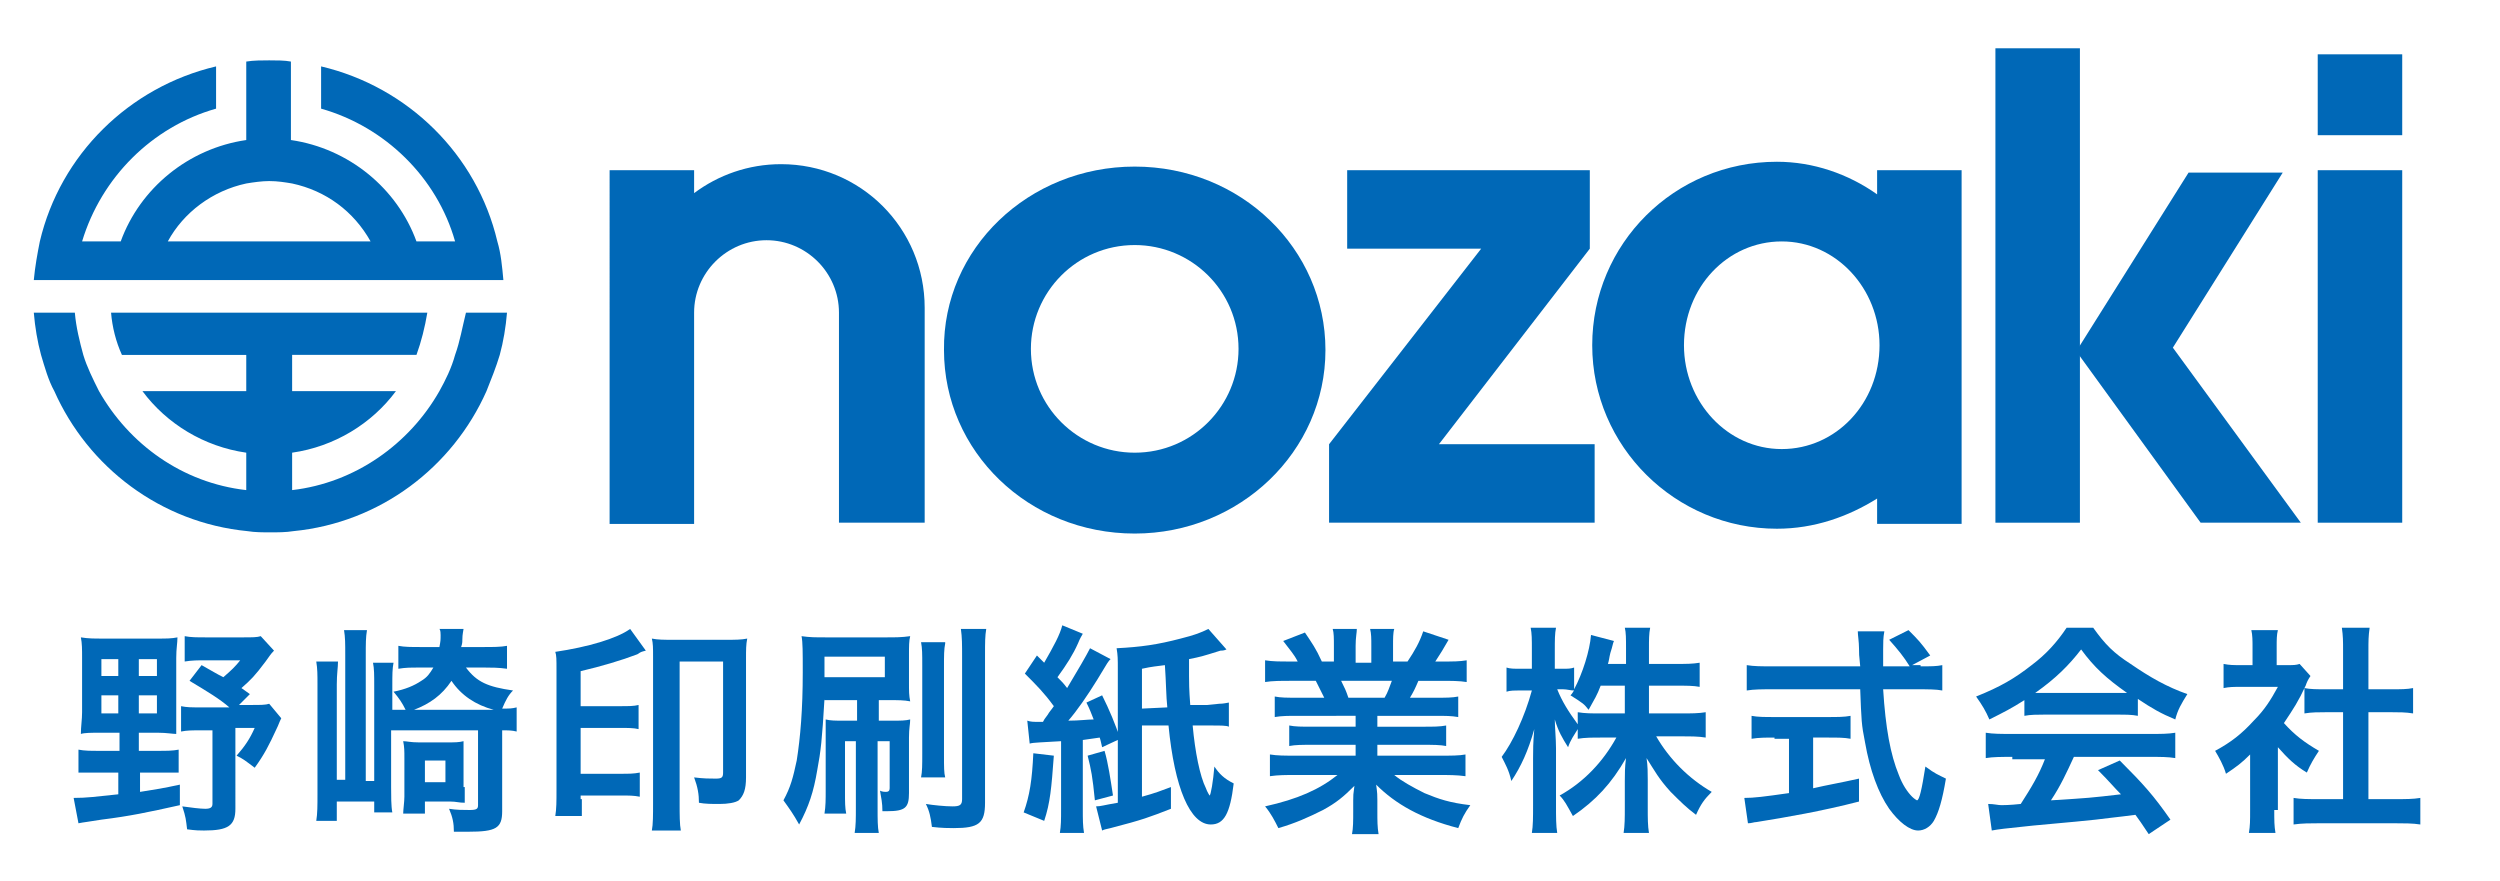
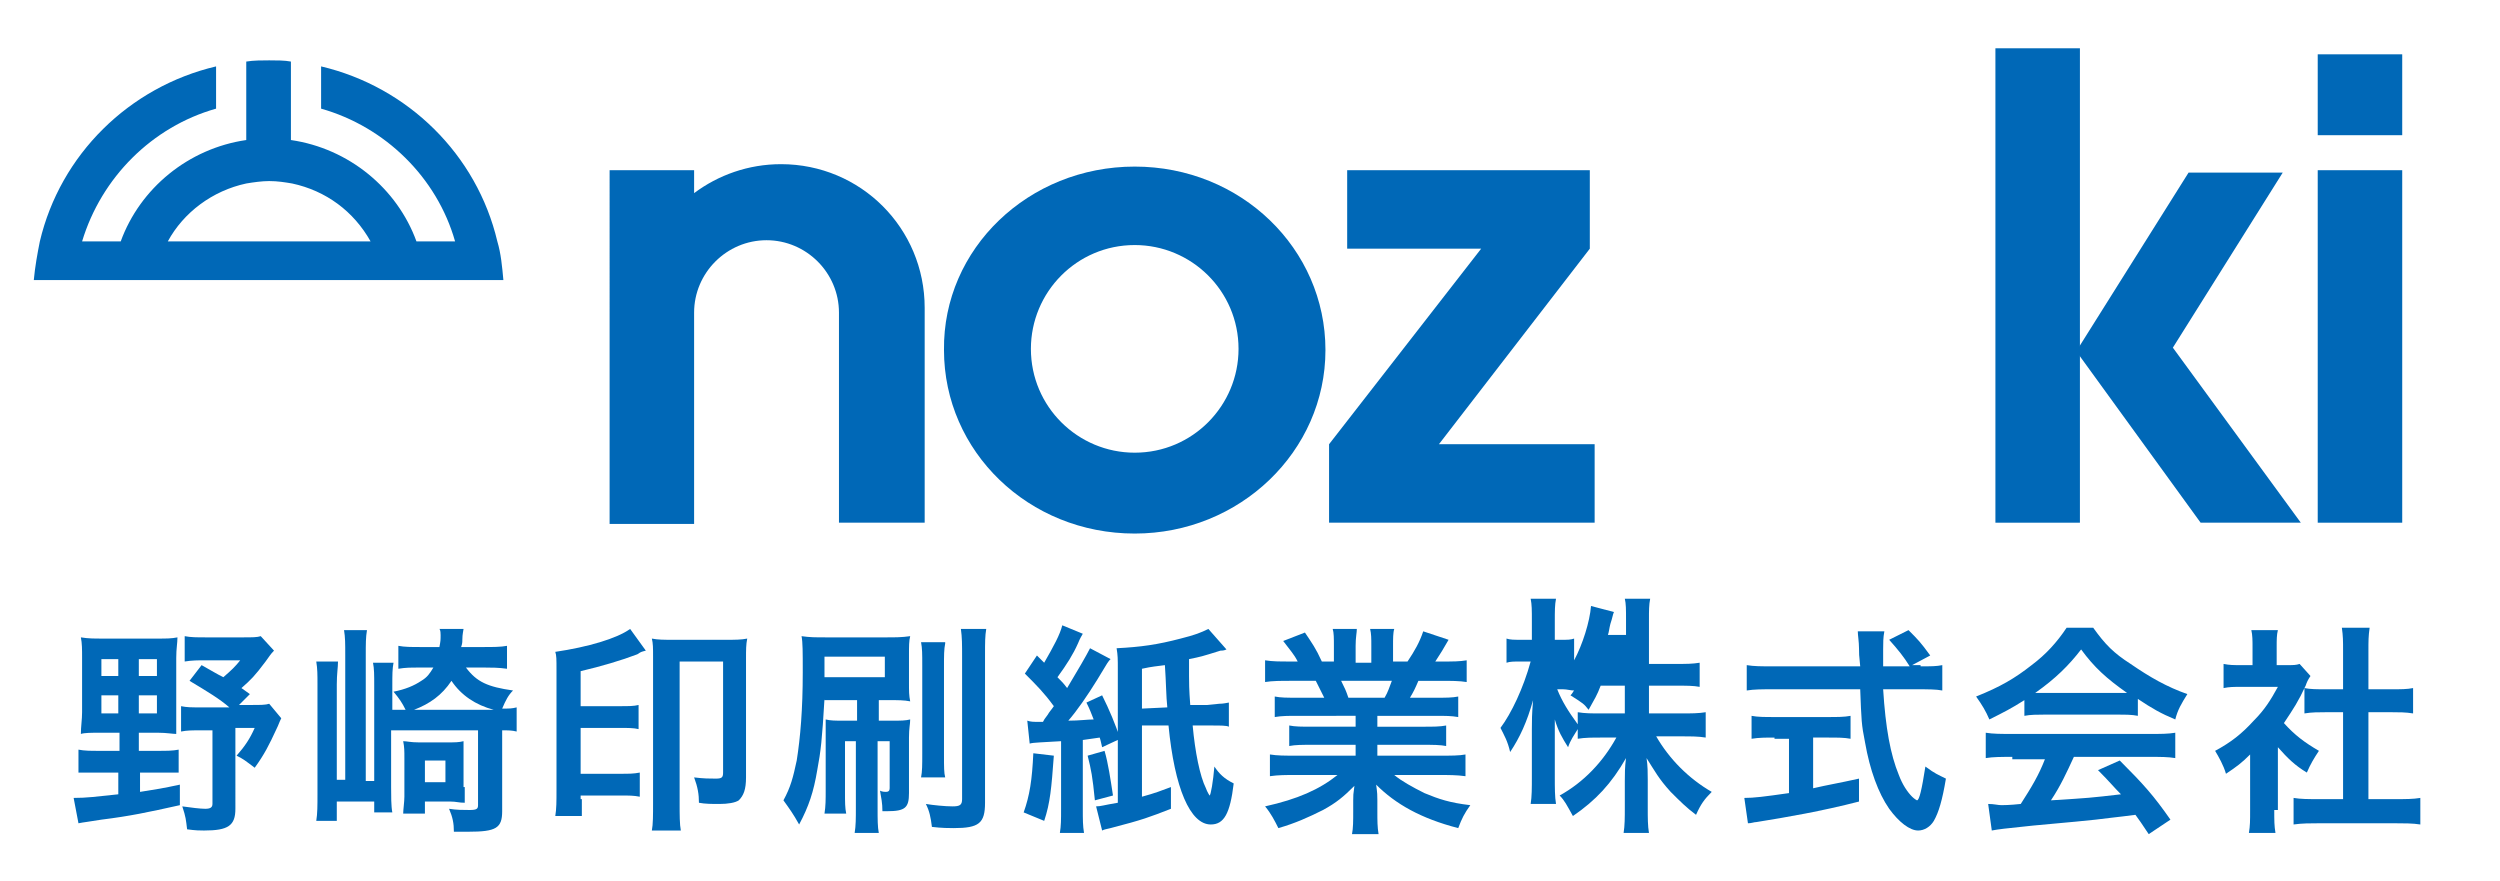
<svg xmlns="http://www.w3.org/2000/svg" version="1.1" id="レイヤー_1" x="0px" y="0px" viewBox="0 0 207.1 73" style="enable-background:new 0 0 207.1 73;" xml:space="preserve">
  <style type="text/css">
	.st0{fill:#0068B7;}
</style>
  <g>
    <g>
-       <path class="st0" d="M37.7,29.4c-0.3,1.1-0.8,2.1-1.3,3c-2.5,4.4-7,7.6-12.2,8.2v-3.1c3.5-0.5,6.6-2.4,8.6-5.1h-5.1h-3.5v-3h6.3h4    c0.4-1.1,0.7-2.3,0.9-3.5h-3.6h-7.5h-3.8h-7.5H9.2c0.1,1.2,0.4,2.4,0.9,3.5h4h6.3v3h-3.5h-5.1c2,2.7,5.1,4.6,8.6,5.1v3.1    c-5.3-0.6-9.7-3.8-12.2-8.2c-0.5-1-1-2-1.3-3c-0.3-1.1-0.6-2.3-0.7-3.5H2.8c0.1,1.2,0.3,2.4,0.6,3.5c0.3,1,0.6,2.1,1.1,3    c2.8,6.3,8.8,10.9,16,11.6c0.6,0.1,1.3,0.1,1.9,0.1c0.6,0,1.3,0,1.9-0.1c7.2-0.7,13.2-5.3,16-11.6c0.4-1,0.8-2,1.1-3    c0.3-1.1,0.5-2.3,0.6-3.5h-3.4C38.3,27.1,38.1,28.3,37.7,29.4z" />
      <path class="st0" d="M9.2,23.2h3.6h7.5h3.8h7.5h3.6h3.1h3.4c-0.1-1.1-0.2-2.2-0.5-3.2c-1.7-7.2-7.4-12.8-14.6-14.5V9    c5.3,1.5,9.6,5.7,11.1,11h-3.2c-1.6-4.4-5.6-7.7-10.4-8.4V10V8.5V5.1C23.6,5,22.9,5,22.3,5c-0.6,0-1.3,0-1.9,0.1v3.4V10v1.6    c-4.8,0.7-8.8,4-10.4,8.4H6.8c1.6-5.3,5.8-9.5,11.1-11V5.5C10.7,7.2,5,12.8,3.3,20c-0.2,1-0.4,2.1-0.5,3.2h3.4H9.2z M20.4,15.2    c0.6-0.1,1.3-0.2,1.9-0.2c0.7,0,1.3,0.1,1.9,0.2c2.8,0.6,5.1,2.3,6.5,4.8h-6.5h-3.8h-6.5C15.2,17.6,17.6,15.8,20.4,15.2z" />
    </g>
    <g>
      <path class="st0" d="M69.5,43.3V25.9c0-3.3-2.7-6-6-6c-3.3,0-6,2.7-6,6v17.5h-7V14.1h7V16c2-1.5,4.5-2.4,7.2-2.4    c6.6,0,11.9,5.3,11.9,11.9v17.8H69.5z" />
      <path class="st0" d="M94,13.8c8.8,0,15.8,6.8,15.8,15.2c0,8.4-7.1,15.2-15.8,15.2c-8.8,0-15.8-6.8-15.8-15.2    C78.1,20.6,85.2,13.8,94,13.8v6.5c-4.8,0-8.6,3.9-8.6,8.6c0,4.8,3.9,8.6,8.6,8.6c4.8,0,8.6-3.9,8.6-8.6c0-4.8-3.9-8.6-8.6-8.6" />
      <polygon class="st0" points="119.2,36.8 131.7,20.6 131.7,14.1 111.6,14.1 111.6,20.6 122.7,20.6 110.1,36.8 110.1,43.3     132.1,43.3 132.1,36.8   " />
      <rect x="165.3" y="4" class="st0" width="7" height="39.3" />
      <polyline class="st0" points="172,29.1 182.3,43.3 190.6,43.3 180,28.8 189.1,14.3 181.3,14.3 172,29.1   " />
      <rect x="192" y="14.1" class="st0" width="7" height="29.2" />
      <rect x="192" y="4.5" class="st0" width="7" height="6.7" />
-       <path class="st0" d="M147.2,13.4c-8.5,0-15.3,6.8-15.3,15.2c0,8.4,6.9,15.2,15.3,15.2c3.1,0,5.9-1,8.3-2.5v2.1h7V14.1h-7v2    C153.1,14.4,150.2,13.4,147.2,13.4l0.4,6.6c4.5,0,8.1,3.9,8.1,8.6c0,4.8-3.6,8.6-8.1,8.6c-4.5,0-8.1-3.9-8.1-8.6    c0-4.8,3.6-8.6,8.1-8.6L147.2,13.4z" />
    </g>
    <g>
      <path class="st0" d="M8.2,60.7c-0.6,0-1.2,0-1.5,0.1c0-0.6,0.1-1.2,0.1-1.8v-4.5c0-0.7,0-1.2-0.1-1.7c0.6,0.1,1.1,0.1,1.8,0.1H13    c0.8,0,1.2,0,1.7-0.1c0,0.5-0.1,0.9-0.1,1.7v4.7c0,0.9,0,1.3,0,1.6c-0.3,0-0.8-0.1-1.5-0.1h-1.6v1.5h1.6c0.7,0,1.2,0,1.7-0.1V64    C14.4,64,13.9,64,13.2,64h-1.6v1.6c1.3-0.2,1.9-0.3,3.3-0.6l0,1.7c-2.7,0.6-4.1,0.9-6.5,1.2c-1.2,0.2-1.4,0.2-1.9,0.3l-0.4-2.1    c1.1,0,1.8-0.1,3.7-0.3V64H8.2C7.5,64,7,64,6.5,64v-1.9c0.5,0.1,1,0.1,1.7,0.1h1.7v-1.5H8.2z M8.4,54.5V56h1.4v-1.4H8.4z     M8.4,57.6v1.5h1.4v-1.5H8.4z M11.6,56H13v-1.4h-1.5V56z M11.6,59.1H13v-1.5h-1.5V59.1z M20.7,57.5l-0.9,0.9h1    c0.8,0,1.2,0,1.5-0.1l1,1.2c-0.2,0.4-0.2,0.5-0.4,0.9c-0.6,1.3-1,2.1-1.8,3.2c-0.8-0.6-0.9-0.7-1.5-1c0.7-0.8,1.1-1.4,1.5-2.3    h-1.6V67c0,1.4-0.6,1.8-2.6,1.8c-0.3,0-0.7,0-1.4-0.1c-0.1-0.8-0.1-1-0.4-1.9c0.7,0.1,1.5,0.2,1.9,0.2c0.4,0,0.6-0.1,0.6-0.4v-6.1    h-0.9c-0.8,0-1.2,0-1.7,0.1v-2.1c0.5,0.1,0.8,0.1,1.7,0.1h2.3c-0.8-0.7-1.8-1.3-3.3-2.2l1-1.3c0.9,0.5,1.2,0.7,1.8,1    c0.7-0.6,1-0.9,1.4-1.4H17c-0.6,0-1.1,0-1.7,0.1v-2.1c0.5,0.1,1,0.1,1.8,0.1h3c0.8,0,1.2,0,1.5-0.1l1.1,1.2    c-0.3,0.3-0.4,0.5-0.7,0.9c-0.9,1.2-1.2,1.5-2,2.2L20.7,57.5z" />
      <path class="st0" d="M38.6,55.3c0.9,1.2,1.8,1.6,3.9,1.9c-0.4,0.4-0.6,0.8-0.9,1.5c0.6,0,0.8,0,1.2-0.1v2    c-0.4-0.1-0.7-0.1-1.2-0.1v6.7c0,1.4-0.5,1.7-2.8,1.7c-0.2,0-0.3,0-1.2,0c0-0.7-0.1-1.2-0.4-1.9c0.6,0.1,1.2,0.1,1.7,0.1    c0.6,0,0.7-0.1,0.7-0.4v-6.2h-7.2v4.7c0,0.7,0,1.6,0.1,2.1H31v-0.9h-3.1V68h-1.7c0.1-0.6,0.1-1.3,0.1-2.2v-9.1    c0-0.8,0-1.3-0.1-1.9H28c0,0.5-0.1,1-0.1,1.9v7.9h0.7V54.3c0-1,0-1.5-0.1-2.1h1.9c-0.1,0.6-0.1,1.1-0.1,2.1v10.4H31v-7.9    c0-0.9,0-1.4-0.1-1.9h1.7c-0.1,0.5-0.1,1-0.1,1.9v2h1.1c-0.3-0.6-0.5-0.9-1-1.5c1-0.2,1.7-0.5,2.3-0.9c0.5-0.3,0.7-0.6,1-1.1h-1.2    c-0.7,0-1.1,0-1.7,0.1v-1.9c0.5,0.1,1.1,0.1,1.8,0.1h1.6c0.1-0.5,0.1-0.6,0.1-1c0-0.1,0-0.4-0.1-0.5l2,0c0,0.1-0.1,0.4-0.1,0.9    c0,0.2,0,0.3-0.1,0.6h1.9c0.7,0,1.4,0,1.9-0.1v1.9c-0.7-0.1-1.3-0.1-1.8-0.1H38.6z M38.5,65.2c0,0.7,0,1,0,1.3    c-0.5,0-0.7-0.1-1.2-0.1h-2.1v1h-1.8c0-0.3,0.1-1,0.1-1.4v-3.2c0-0.6,0-0.9-0.1-1.4c0.3,0,0.6,0.1,1.3,0.1h2.3c0.7,0,1,0,1.4-0.1    c0,0.4,0,0.7,0,1.4V65.2z M40.9,58.8c-1.5-0.4-2.7-1.2-3.5-2.4c-0.8,1.2-1.8,1.9-3.1,2.4H40.9z M35.2,64.8h1.7V63h-1.7V64.8z" />
      <path class="st0" d="M48.2,66.2c0,0.6,0,0.9,0,1.4h-2.2c0.1-0.6,0.1-1.2,0.1-2.2v-9.9c0-0.9,0-1.2-0.1-1.5    c2.7-0.4,5.1-1.1,6.2-1.9l1.3,1.8c-0.4,0.1-0.4,0.1-0.7,0.3c-1.3,0.5-3,1-4.7,1.4v2.9h3.2c0.8,0,1.2,0,1.6-0.1v2    c-0.4-0.1-0.9-0.1-1.6-0.1h-3.2v3.8h3.3c0.7,0,1.1,0,1.6-0.1v2c-0.5-0.1-0.9-0.1-1.6-0.1h-3.3V66.2z M60.2,53c0.7,0,1.2,0,1.7-0.1    c-0.1,0.5-0.1,0.9-0.1,1.7v9.8c0,1-0.2,1.5-0.6,1.9c-0.3,0.2-0.9,0.3-1.6,0.3c-0.6,0-1.2,0-1.7-0.1c0-0.7-0.1-1.3-0.4-2.1    c0.8,0.1,1.3,0.1,1.8,0.1c0.5,0,0.6-0.1,0.6-0.5v-9.2h-3.6v11.7c0,1,0,1.8,0.1,2.3H54c0.1-0.5,0.1-1.3,0.1-2.3V54.4    c0-0.7,0-1.1-0.1-1.5c0.5,0.1,1,0.1,1.7,0.1H60.2z" />
      <path class="st0" d="M68.3,57.9c-0.2,3.4-0.3,4.3-0.6,5.9c-0.3,1.8-0.7,3-1.5,4.5c-0.5-0.9-0.8-1.3-1.3-2c0.6-1.1,0.8-1.9,1.1-3.3    c0.3-1.9,0.5-4.2,0.5-7.3c0-1.7,0-2.5-0.1-3c0.7,0.1,1.1,0.1,2.1,0.1h4.9c0.8,0,1.3,0,2-0.1c-0.1,0.4-0.1,0.8-0.1,1.6v2.2    c0,0.8,0,1.1,0.1,1.6c-0.5-0.1-1-0.1-1.7-0.1h-0.9v1.7H74c0.6,0,1,0,1.4-0.1c0,0.4-0.1,0.7-0.1,1.5v4.6c0,1.2-0.3,1.5-1.8,1.5    c-0.1,0-0.2,0-0.4,0c0-0.7-0.1-1.1-0.2-1.7c0.2,0.1,0.4,0.1,0.5,0.1c0.2,0,0.3-0.1,0.3-0.3v-3.9h-1v5.5c0,1,0,1.6,0.1,2.1h-2    c0.1-0.6,0.1-1.2,0.1-2.1v-5.5H70v4.2c0,0.9,0,1.3,0.1,1.8h-1.8c0.1-0.6,0.1-1.2,0.1-1.9v-4.3c0-0.9,0-1.2,0-1.6    c0.4,0.1,0.8,0.1,1.4,0.1h1.2v-1.7H68.3z M68.3,56.1h5v-1.7h-5V56.1z M78.3,53.3c-0.1,0.5-0.1,1-0.1,1.9v7.3c0,1.1,0,1.5,0.1,1.9    h-2c0.1-0.5,0.1-1,0.1-2v-7.3c0-0.9,0-1.4-0.1-1.9H78.3z M81.7,52.1c-0.1,0.6-0.1,1.1-0.1,2.2v12.2c0,1.7-0.5,2.1-2.6,2.1    c-0.3,0-1,0-1.8-0.1c-0.1-0.8-0.2-1.3-0.5-1.9c0.6,0.1,1.6,0.2,2.2,0.2c0.6,0,0.8-0.1,0.8-0.6V54.4c0-1,0-1.6-0.1-2.3H81.7z" />
      <path class="st0" d="M87.3,62.6c-0.2,2.7-0.3,3.9-0.8,5.4l-1.7-0.7c0.5-1.4,0.7-2.7,0.8-4.9L87.3,62.6z M86.4,59.8    c0.1-0.2,0.1-0.2,0.4-0.6c0.1-0.2,0.3-0.4,0.5-0.7c-0.8-1.1-1.4-1.7-2.4-2.7l1-1.5c0.3,0.3,0.4,0.4,0.6,0.6    c0.8-1.4,1.3-2.3,1.5-3.1l1.7,0.7c-0.1,0.2-0.2,0.3-0.4,0.8c-0.4,0.9-0.9,1.7-1.7,2.8c0.4,0.4,0.5,0.5,0.8,0.9    c0.9-1.5,1.6-2.7,1.9-3.3l1.7,0.9c-0.2,0.2-0.2,0.2-1.1,1.7c-0.8,1.3-1.7,2.6-2.4,3.4c0.9,0,1.6-0.1,2.1-0.1    c-0.2-0.5-0.3-0.8-0.6-1.4l1.3-0.6c0.6,1.2,1.1,2.4,1.5,3.6l-1.5,0.7c-0.1-0.4-0.1-0.5-0.2-0.8c-0.7,0.1-0.7,0.1-1.4,0.2V67    c0,0.9,0,1.4,0.1,2h-2c0.1-0.6,0.1-1.1,0.1-2v-5.6c-1.5,0.1-2.3,0.1-2.6,0.2l-0.2-1.9c0.3,0.1,0.5,0.1,1,0.1h0.3H86.4z M91.5,62.2    c0.3,1,0.5,2.4,0.7,3.7l-1.5,0.4c-0.2-2-0.3-2.5-0.6-3.7L91.5,62.2z M101.6,53.8c-0.2,0.1-0.4,0.1-0.5,0.1    c-1.6,0.5-1.6,0.5-2.6,0.7c0,0.4,0,0.4,0,1.4c0,0.5,0,1.1,0.1,2.4l1.4,0l1-0.1c0.1,0,0.3,0,0.8-0.1v2c-0.2-0.1-0.7-0.1-1.4-0.1    l-0.4,0l-1.2,0c0.2,2.2,0.6,4.2,1.1,5.2c0.1,0.3,0.3,0.6,0.3,0.6c0.1,0,0.3-1.2,0.4-2.4c0.4,0.6,0.8,1,1.6,1.4    c-0.3,2.5-0.8,3.4-1.9,3.4c-1.7,0-3-3-3.5-8.2l-2.2,0V66c1.1-0.3,1.6-0.5,2.4-0.8l0,1.8c-1.8,0.7-2.3,0.9-5,1.6    c-0.4,0.1-0.5,0.1-0.7,0.2l-0.5-2c0.4,0,0.6-0.1,1.8-0.3V55.4c0-0.8,0-1.1-0.1-1.7c2-0.1,3.4-0.3,5.3-0.8c1.2-0.3,1.7-0.5,2.3-0.8    L101.6,53.8z M96.7,58.6c-0.1-0.9-0.1-2.1-0.2-3.5c-0.7,0.1-1,0.1-1.9,0.3v3.3L96.7,58.6z" />
      <path class="st0" d="M107.5,59.3c-0.8,0-1.3,0-1.9,0.1v-1.7c0.5,0.1,1,0.1,1.9,0.1h2.2c-0.3-0.6-0.5-1-0.7-1.4h-2    c-0.9,0-1.6,0-2.2,0.1v-1.8c0.6,0.1,1.2,0.1,2.1,0.1h0.6c-0.3-0.6-0.6-0.9-1.2-1.7l1.8-0.7c0.6,0.9,0.9,1.3,1.4,2.4h1v-1.3    c0-0.6,0-1.1-0.1-1.4h2c0,0.3-0.1,0.7-0.1,1.4v1.4h1.3v-1.4c0-0.6,0-1-0.1-1.4h2c-0.1,0.3-0.1,0.8-0.1,1.4v1.3h1.2    c0.6-0.9,1-1.6,1.3-2.5L120,53c-0.4,0.7-0.7,1.2-1.1,1.8h0.5c1,0,1.5,0,2.1-0.1v1.8c-0.6-0.1-1.3-0.1-2.2-0.1h-1.8    c-0.3,0.7-0.4,0.9-0.7,1.4h2.1c0.9,0,1.4,0,1.9-0.1v1.7c-0.6-0.1-1-0.1-1.9-0.1h-4.8v0.9h3.8c0.8,0,1.4,0,1.9-0.1v1.7    c-0.5-0.1-1.1-0.1-1.9-0.1h-3.8v0.9h5.1c1,0,1.7,0,2.2-0.1v1.8c-0.7-0.1-1.4-0.1-2.2-0.1h-3.7c0.6,0.5,1.5,1,2.5,1.5    c1.2,0.5,2.1,0.8,3.8,1c-0.5,0.7-0.7,1.1-1,1.9c-3.1-0.8-5.2-2-6.8-3.6c0.1,0.7,0.1,0.9,0.1,1.3v0.9c0,0.8,0,1.3,0.1,1.9H112    c0.1-0.5,0.1-1.1,0.1-1.9v-0.9c0-0.4,0-0.5,0.1-1.2c-0.9,0.9-1.5,1.4-2.6,2c-1.2,0.6-2.3,1.1-3.7,1.5c-0.3-0.6-0.6-1.2-1.1-1.8    c2.7-0.6,4.5-1.4,6-2.6h-3.4c-0.9,0-1.5,0-2.2,0.1v-1.8c0.6,0.1,1.2,0.1,2.2,0.1h4.9v-0.9h-3.6c-0.8,0-1.4,0-1.9,0.1v-1.7    c0.5,0.1,1,0.1,1.9,0.1h3.6v-0.9H107.5z M114.7,57.8c0.3-0.5,0.4-0.9,0.6-1.4h-4.2c0.3,0.6,0.4,0.8,0.6,1.4H114.7z" />
-       <path class="st0" d="M136.6,59.1h2.7c0.8,0,1.4,0,2-0.1v2.1c-0.6-0.1-1.2-0.1-2-0.1h-2.1c1.1,1.9,2.7,3.5,4.6,4.6    c-0.6,0.6-0.9,1-1.3,1.9c-0.8-0.6-1.3-1.1-2.1-1.9c-1-1.1-1.3-1.7-2-2.8c0.1,0.6,0.1,1.3,0.1,1.8v2.3c0,0.9,0,1.5,0.1,2.1h-2.1    c0.1-0.6,0.1-1.3,0.1-2.1v-2.2c0-0.5,0-1.2,0.1-1.9c-1.2,2.1-2.5,3.5-4.4,4.8c-0.5-0.9-0.7-1.3-1.1-1.7c2-1.1,3.6-2.8,4.7-4.8    h-1.2c-0.8,0-1.4,0-2,0.1v-0.8c-0.3,0.5-0.6,0.9-0.8,1.5c-0.5-0.8-0.8-1.3-1.1-2.3c0,0.6,0.1,1.6,0.1,2.4v4.7c0,1,0,1.7,0.1,2.3    h-2.1c0.1-0.6,0.1-1.3,0.1-2.3v-3.9c0-0.7,0-1.2,0.1-2.4c-0.5,1.8-1.1,3.1-1.9,4.3c-0.2-0.9-0.5-1.4-0.8-2    c0.9-1.2,1.9-3.3,2.5-5.5H126c-0.6,0-0.9,0-1.2,0.1v-2c0.3,0.1,0.6,0.1,1.2,0.1h0.9v-1.5c0-1,0-1.4-0.1-1.9h2.1    c-0.1,0.5-0.1,1-0.1,1.9v1.5h0.6c0.5,0,0.7,0,1-0.1v1.8c0.7-1.3,1.3-3.2,1.4-4.5l1.9,0.5c-0.1,0.2-0.1,0.4-0.3,1    c-0.1,0.4-0.1,0.6-0.2,0.9h1.5v-1.3c0-0.8,0-1.3-0.1-1.7h2.1c-0.1,0.5-0.1,1-0.1,1.7V55h2.2c0.9,0,1.4,0,2-0.1v2    c-0.5-0.1-1.1-0.1-2-0.1h-2.2V59.1z M132.6,56.8c-0.3,0.8-0.5,1.1-1,2c-0.4-0.5-0.4-0.5-1.5-1.2c0.2-0.2,0.2-0.3,0.3-0.4    c-0.3,0-0.6-0.1-0.9-0.1H129c0.4,1,0.9,1.8,1.7,2.9v-1c0.6,0.1,1.1,0.1,2,0.1h1.9v-2.3H132.6z" />
+       <path class="st0" d="M136.6,59.1h2.7c0.8,0,1.4,0,2-0.1v2.1c-0.6-0.1-1.2-0.1-2-0.1h-2.1c1.1,1.9,2.7,3.5,4.6,4.6    c-0.6,0.6-0.9,1-1.3,1.9c-0.8-0.6-1.3-1.1-2.1-1.9c-1-1.1-1.3-1.7-2-2.8c0.1,0.6,0.1,1.3,0.1,1.8v2.3c0,0.9,0,1.5,0.1,2.1h-2.1    c0.1-0.6,0.1-1.3,0.1-2.1v-2.2c0-0.5,0-1.2,0.1-1.9c-1.2,2.1-2.5,3.5-4.4,4.8c-0.5-0.9-0.7-1.3-1.1-1.7c2-1.1,3.6-2.8,4.7-4.8    h-1.2c-0.8,0-1.4,0-2,0.1v-0.8c-0.3,0.5-0.6,0.9-0.8,1.5c-0.5-0.8-0.8-1.3-1.1-2.3v4.7c0,1,0,1.7,0.1,2.3    h-2.1c0.1-0.6,0.1-1.3,0.1-2.3v-3.9c0-0.7,0-1.2,0.1-2.4c-0.5,1.8-1.1,3.1-1.9,4.3c-0.2-0.9-0.5-1.4-0.8-2    c0.9-1.2,1.9-3.3,2.5-5.5H126c-0.6,0-0.9,0-1.2,0.1v-2c0.3,0.1,0.6,0.1,1.2,0.1h0.9v-1.5c0-1,0-1.4-0.1-1.9h2.1    c-0.1,0.5-0.1,1-0.1,1.9v1.5h0.6c0.5,0,0.7,0,1-0.1v1.8c0.7-1.3,1.3-3.2,1.4-4.5l1.9,0.5c-0.1,0.2-0.1,0.4-0.3,1    c-0.1,0.4-0.1,0.6-0.2,0.9h1.5v-1.3c0-0.8,0-1.3-0.1-1.7h2.1c-0.1,0.5-0.1,1-0.1,1.7V55h2.2c0.9,0,1.4,0,2-0.1v2    c-0.5-0.1-1.1-0.1-2-0.1h-2.2V59.1z M132.6,56.8c-0.3,0.8-0.5,1.1-1,2c-0.4-0.5-0.4-0.5-1.5-1.2c0.2-0.2,0.2-0.3,0.3-0.4    c-0.3,0-0.6-0.1-0.9-0.1H129c0.4,1,0.9,1.8,1.7,2.9v-1c0.6,0.1,1.1,0.1,2,0.1h1.9v-2.3H132.6z" />
      <path class="st0" d="M159.1,55.2c0.9,0,1.3,0,1.8-0.1v2.1c-0.5-0.1-1.2-0.1-2.1-0.1H156c0.2,3.2,0.6,5.4,1.3,7.1    c0.3,0.8,0.7,1.4,1.1,1.8c0.2,0.2,0.4,0.3,0.4,0.3c0.2,0,0.4-0.9,0.7-2.8c0.8,0.6,1.1,0.7,1.7,1c-0.3,1.8-0.6,2.8-1,3.5    c-0.3,0.5-0.8,0.8-1.3,0.8c-0.7,0-1.6-0.7-2.4-1.8c-0.9-1.3-1.6-3.2-2-5.5c-0.3-1.5-0.3-1.8-0.4-4.4h-7.3c-0.8,0-1.5,0-2.1,0.1    v-2.1c0.6,0.1,1.2,0.1,2.1,0.1h7.3c-0.1-1-0.1-1-0.1-1.5c0-0.5-0.1-1.1-0.1-1.4h2.2c-0.1,0.5-0.1,1-0.1,1.5c0,0.3,0,0.8,0,1.4h2.2    c-0.5-0.8-0.9-1.3-1.7-2.2l1.6-0.8c0.8,0.8,1,1,1.8,2.1l-1.5,0.8H159.1z M147,61.1c-0.7,0-1.3,0-1.9,0.1v-1.9    c0.5,0.1,1.1,0.1,1.9,0.1h4.4c0.8,0,1.4,0,1.9-0.1v1.9c-0.5-0.1-1.1-0.1-1.8-0.1h-1.3v4.2c1.3-0.3,2-0.4,3.8-0.8v1.9    c-3.1,0.8-6,1.3-8.5,1.7c-0.2,0-0.4,0.1-0.7,0.1l-0.3-2.1c0.8,0,1.6-0.1,3.7-0.4v-4.5H147z" />
      <path class="st0" d="M167.7,58c-1.1,0.7-1.7,1-2.9,1.6c-0.3-0.7-0.6-1.2-1.1-1.9c2-0.8,3.2-1.5,4.6-2.6c1.2-0.9,2.1-1.9,2.9-3.1    h2.2c1,1.4,1.7,2.1,3.1,3c1.6,1.1,3,1.9,4.7,2.5c-0.5,0.8-0.8,1.3-1,2.1c-1.2-0.5-1.9-0.9-3.1-1.7v1.4c-0.5-0.1-1-0.1-1.7-0.1    h-6.1c-0.5,0-1.1,0-1.6,0.1V58z M166.7,62.7c-0.9,0-1.6,0-2.2,0.1v-2.1c0.6,0.1,1.3,0.1,2.2,0.1h11.4c0.9,0,1.5,0,2.1-0.1v2.1    c-0.6-0.1-1.2-0.1-2.1-0.1h-6.3c-0.6,1.3-1.1,2.4-1.9,3.6c3.2-0.2,3.2-0.2,5.8-0.5c-0.6-0.6-0.9-1-1.9-2l1.8-0.8    c2,2,2.8,2.9,4.2,4.9l-1.8,1.2c-0.6-0.9-0.8-1.2-1.1-1.6c-1.5,0.2-2.6,0.3-3.3,0.4c-1.8,0.2-5.5,0.5-6.2,0.6    c-1,0.1-1.9,0.2-2.4,0.3l-0.3-2.2c0.5,0,0.8,0.1,1.1,0.1c0.1,0,0.7,0,1.6-0.1c0.9-1.4,1.5-2.4,2-3.7H166.7z M175.4,57.4    c0.3,0,0.5,0,0.8,0c-1.7-1.2-2.7-2.1-3.8-3.6c-1,1.3-2.1,2.4-3.8,3.6c0.3,0,0.4,0,0.8,0H175.4z" />
      <path class="st0" d="M188.4,67.1c0,0.9,0,1.3,0.1,1.9h-2.2c0.1-0.6,0.1-1,0.1-1.9v-4.6c-0.7,0.7-1.1,1-2,1.6    c-0.2-0.7-0.6-1.4-0.9-1.9c1.3-0.7,2.2-1.4,3.2-2.5c0.9-0.9,1.4-1.7,2-2.8h-3c-0.7,0-1,0-1.5,0.1v-2c0.5,0.1,0.8,0.1,1.5,0.1h0.9    v-1.5c0-0.5,0-1-0.1-1.4h2.2c-0.1,0.4-0.1,0.8-0.1,1.4v1.5h0.8c0.6,0,0.8,0,1.1-0.1l0.9,1c-0.2,0.3-0.3,0.5-0.4,0.8    c-0.6,1.3-1,1.9-1.8,3.1c0.9,1,1.7,1.6,2.9,2.3c-0.4,0.6-0.7,1.1-1,1.8c-1-0.6-1.6-1.2-2.4-2.1V67.1z M196.2,66.2h2.2    c0.9,0,1.5,0,2.1-0.1v2.2c-0.6-0.1-1.4-0.1-2.1-0.1h-6.3c-0.7,0-1.4,0-2.1,0.1v-2.2c0.6,0.1,1.2,0.1,2.1,0.1h2V59h-1.4    c-0.6,0-1.2,0-1.8,0.1v-2.1c0.5,0.1,1,0.1,1.8,0.1h1.4v-3.2c0-0.8,0-1.2-0.1-1.9h2.3c-0.1,0.7-0.1,1.1-0.1,1.9v3.2h1.9    c0.8,0,1.3,0,1.8-0.1v2.1c-0.6-0.1-1.2-0.1-1.8-0.1h-1.9V66.2z" />
    </g>
  </g>
</svg>